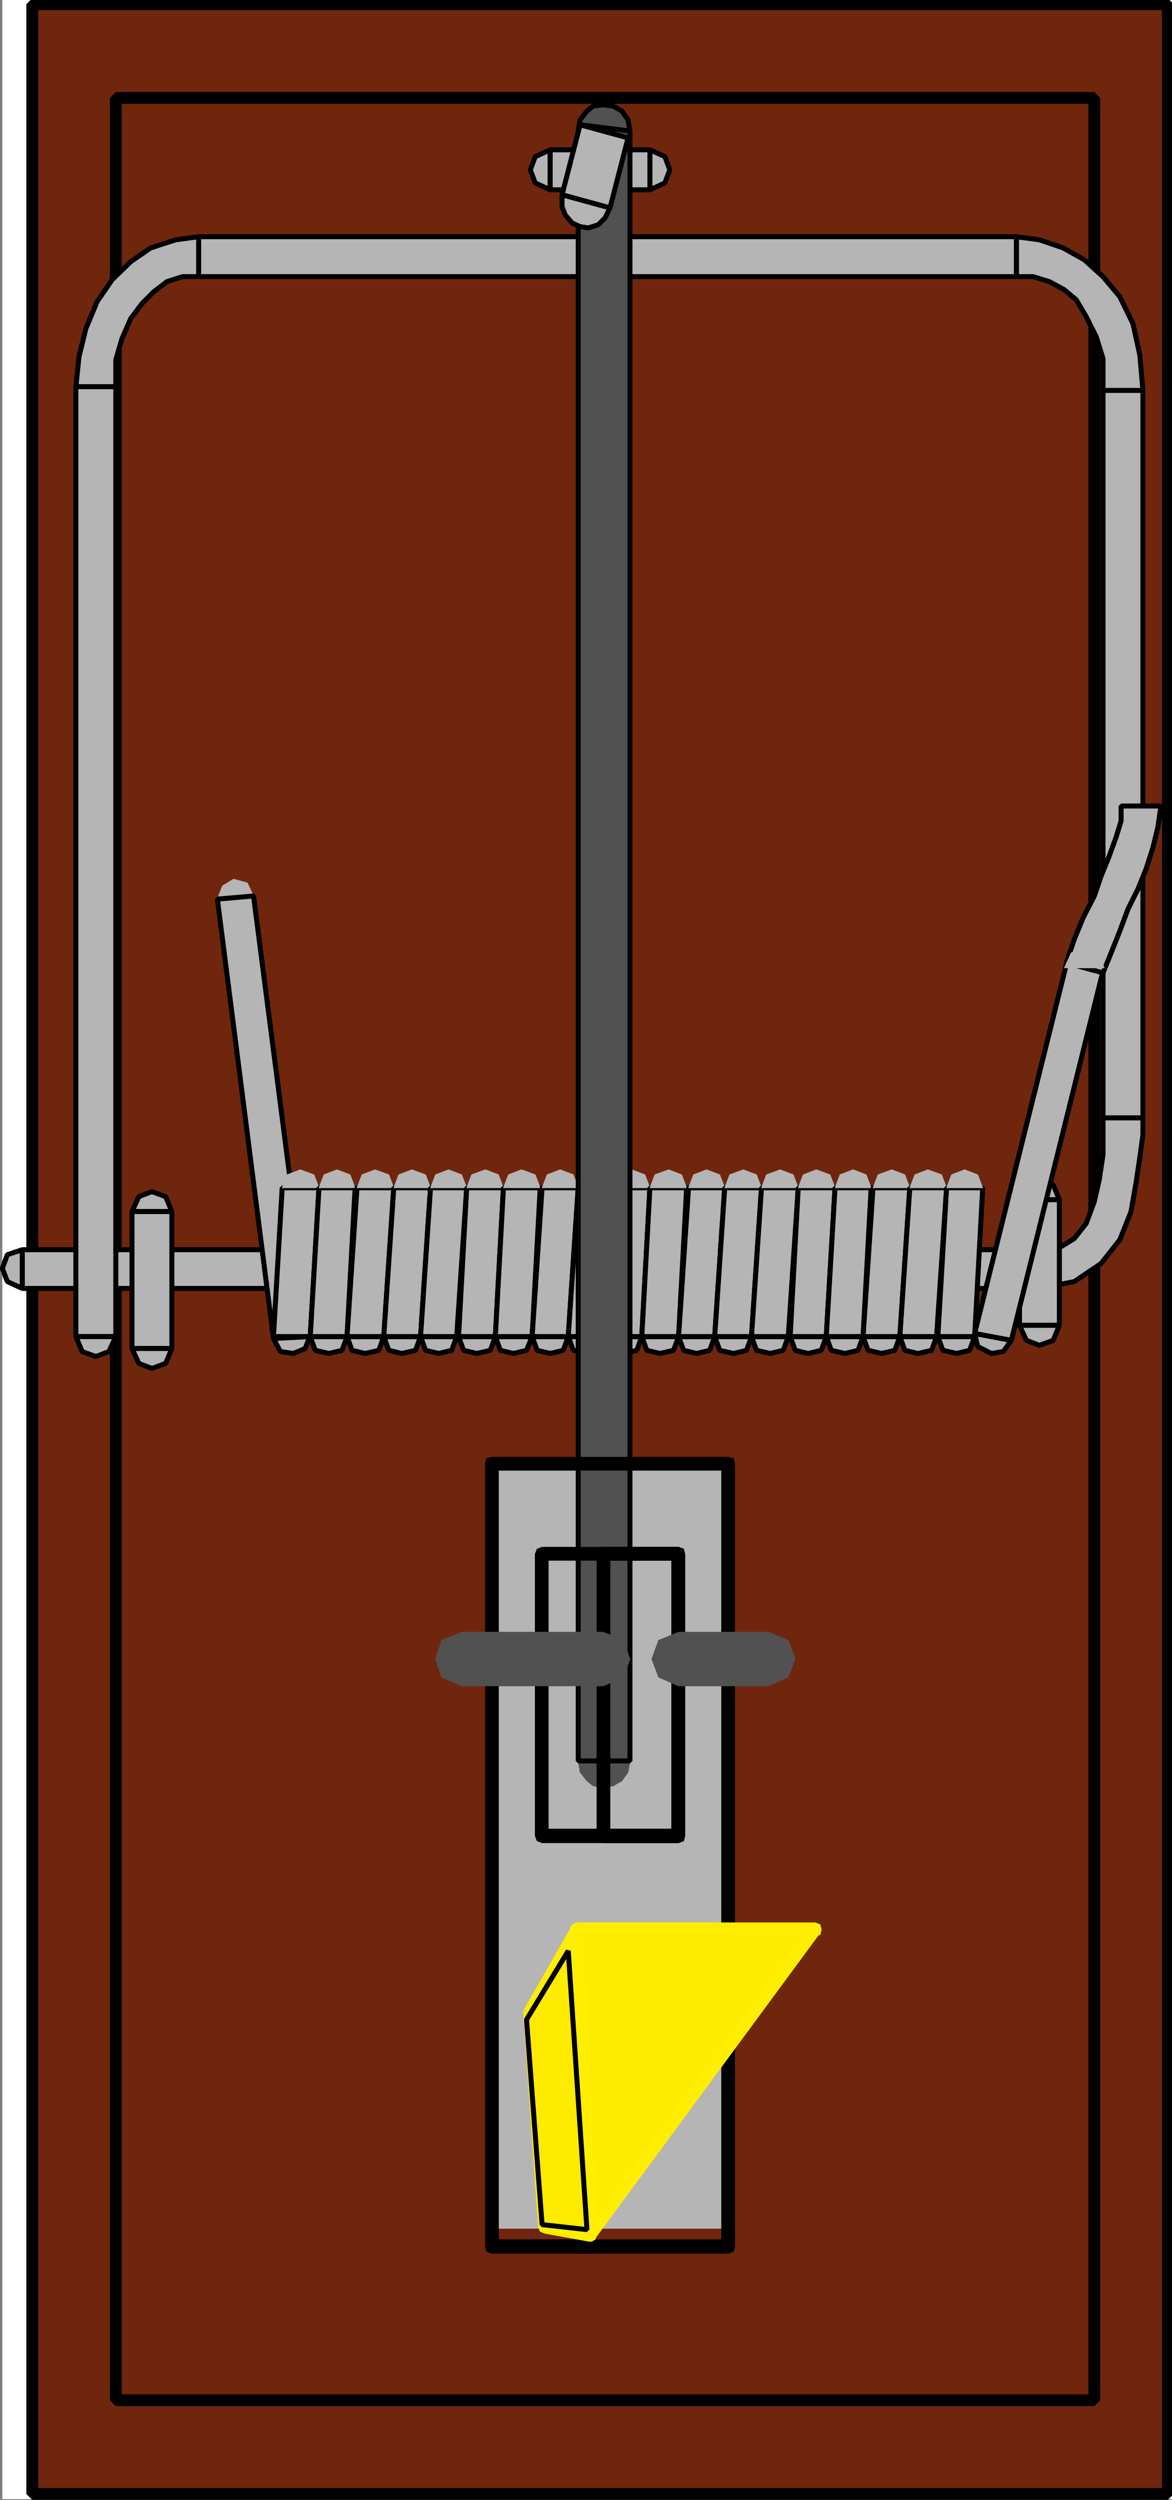
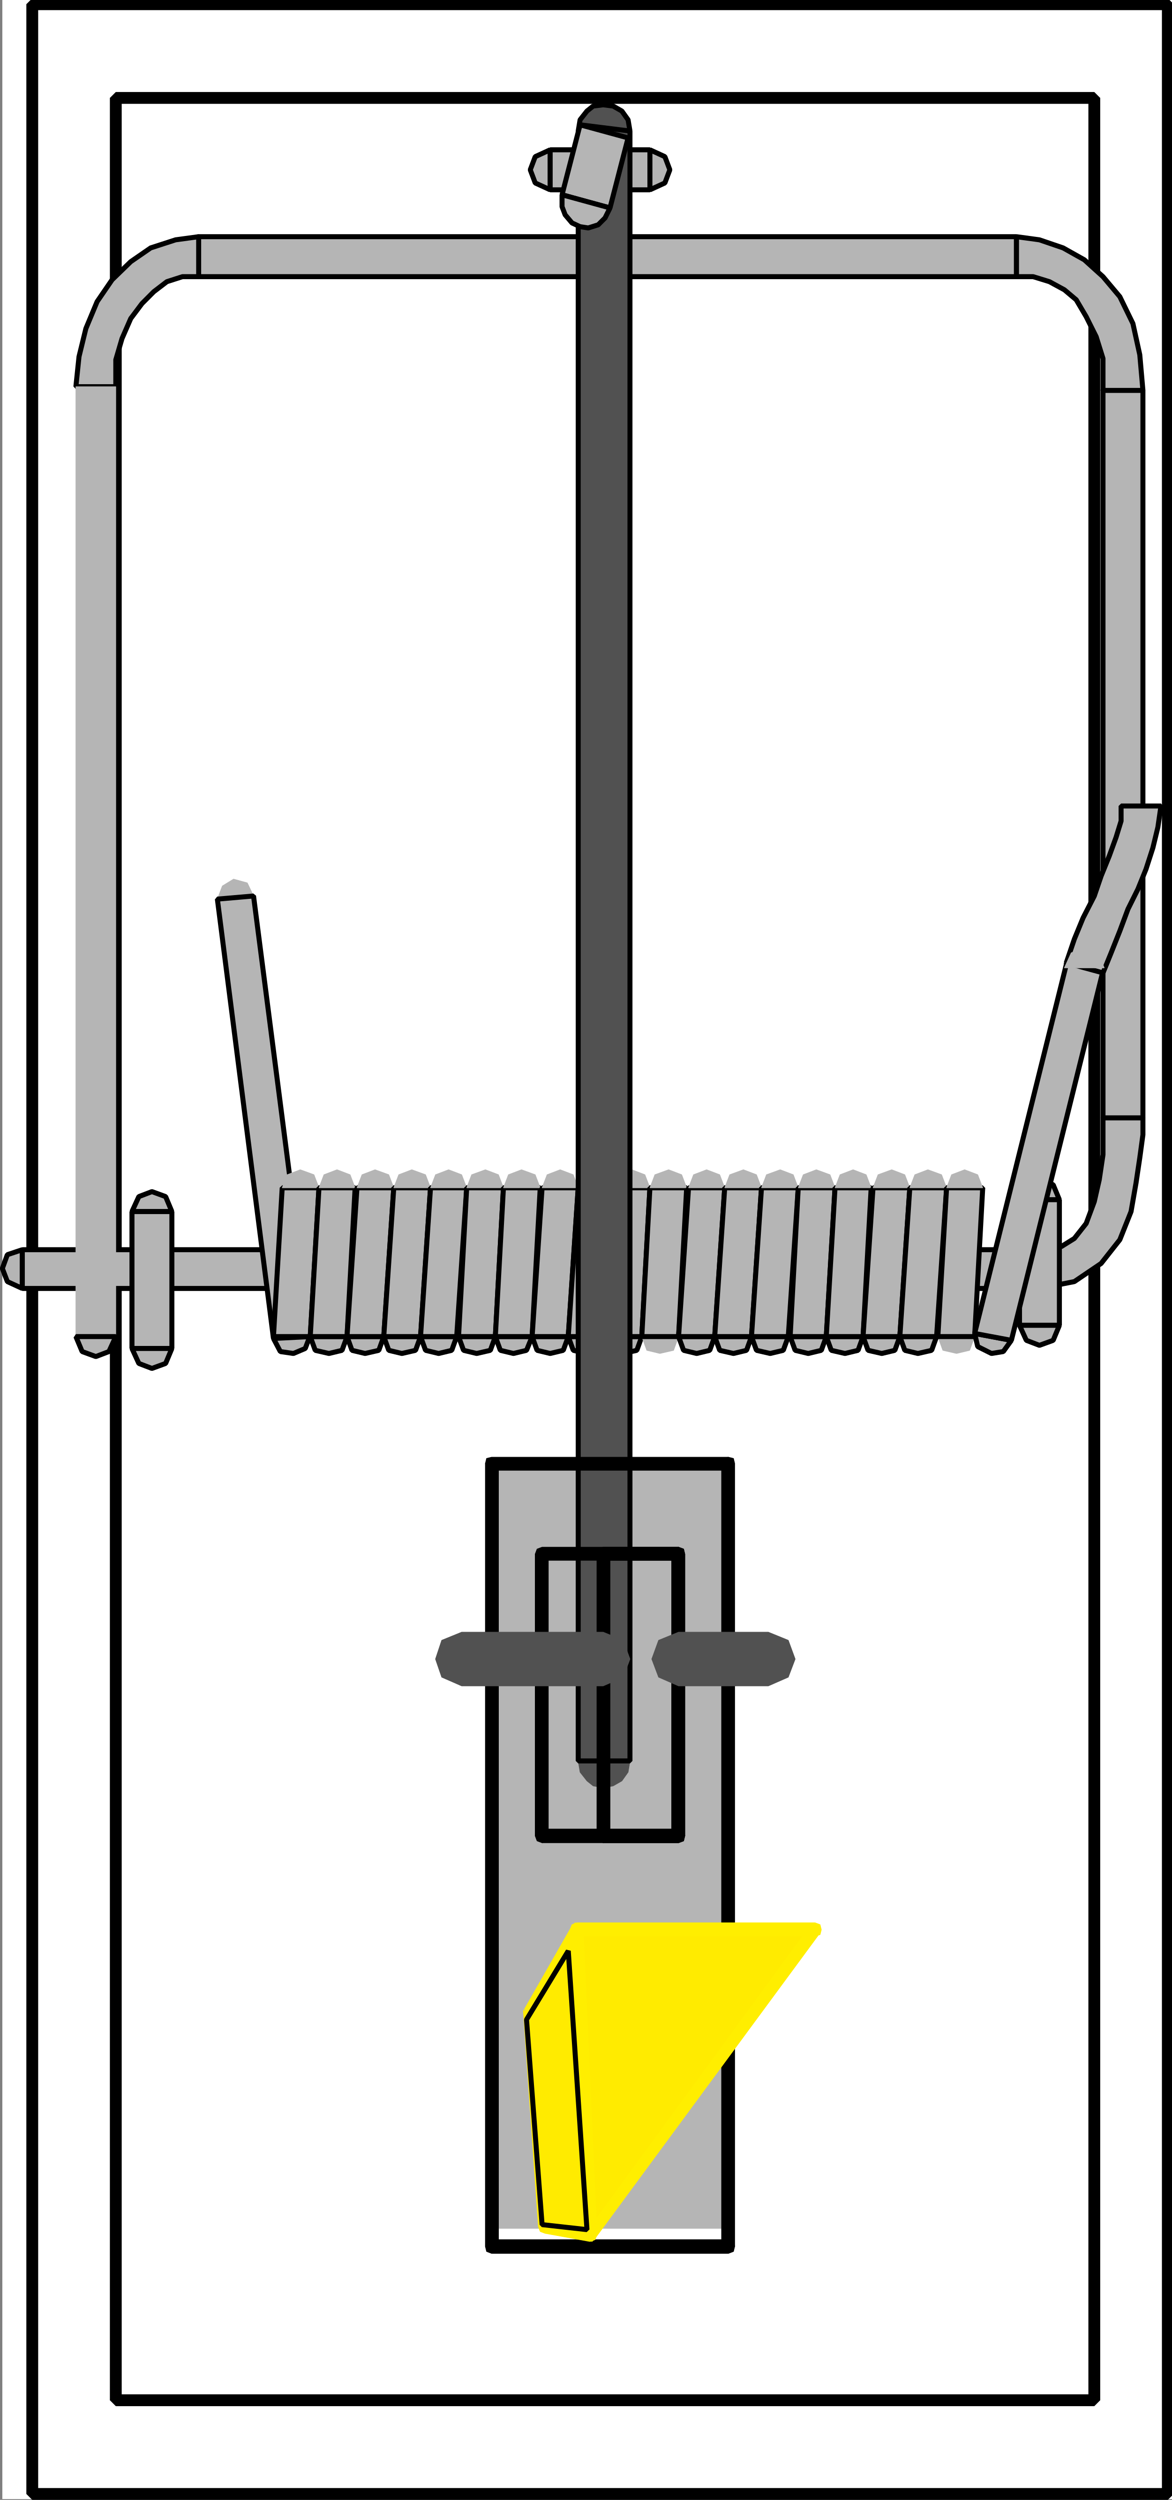
<svg xmlns="http://www.w3.org/2000/svg" width="1404.303" height="2993.281">
  <rect width="100%" height="100%" fill="#808080" stroke="none" />
  <defs>
    <clipPath id="a">
      <path d="M0 0h1401.488v2993H0Zm0 0" />
    </clipPath>
    <clipPath id="b">
      <path d="M0 0h1401.488v2992.184H0Zm0 0" />
    </clipPath>
    <clipPath id="c">
      <path d="M25 0h1376.488v2994.79H25Zm0 0" />
    </clipPath>
  </defs>
  <g clip-path="url(#a)" transform="translate(2.815)">
    <path fill="#fff" d="M0 2992.184h1402.48V-.961H0Zm0 0" />
  </g>
  <g clip-path="url(#b)" transform="translate(2.815)">
    <path fill="#fff" fill-rule="evenodd" stroke="#fff" stroke-linecap="square" stroke-linejoin="bevel" stroke-miterlimit="10" stroke-width=".729" d="M0 2992.184h1402.48V-.961H0Zm0 0" />
  </g>
-   <path fill="#70260c" fill-rule="evenodd" stroke="#70260c" stroke-linecap="square" stroke-linejoin="bevel" stroke-miterlimit="10" stroke-width=".729" d="M1399.303 2986.195V5.031H38.66v2981.164Zm0 0" />
  <g clip-path="url(#c)" transform="translate(2.815)">
    <path fill="none" stroke="#000" stroke-linecap="square" stroke-linejoin="bevel" stroke-miterlimit="10" stroke-width="14.171" d="M1396.488 2986.195V5.031H35.844v2981.164Zm0 0" />
  </g>
  <path fill="#b5b5b5" fill-rule="evenodd" stroke="#b5b5b5" stroke-linecap="square" stroke-linejoin="bevel" stroke-miterlimit="10" stroke-width=".729" d="M876.585 2668.176H593.526v-921.91h283.059zm0 0" />
  <path fill="none" stroke="#000" stroke-linecap="square" stroke-linejoin="bevel" stroke-miterlimit="10" stroke-width="14.171" d="M1311.202 2873.969V117.254H138.745v2756.715Zm0 0" />
  <path fill="#b5b5b5" fill-rule="evenodd" stroke="#b5b5b5" stroke-linecap="square" stroke-linejoin="bevel" stroke-miterlimit="10" stroke-width=".729" d="m26.73 1496.344-17.923 5.988-5.992 16.465 5.992 15.734 17.922 8.23zm0 0" />
  <path fill="none" stroke="#000" stroke-linecap="square" stroke-linejoin="bevel" stroke-miterlimit="10" stroke-width="5.992" d="m26.73 1496.344-17.923 5.988-5.992 16.465 5.992 15.734 17.922 8.23zm0 0" />
  <path fill="#b5b5b5" fill-rule="evenodd" stroke="#b5b5b5" stroke-linecap="square" stroke-linejoin="bevel" stroke-miterlimit="10" stroke-width=".729" d="M1245.452 1496.344H26.729v46.418h1218.723l17.922-8.23 5.992-15.735-5.992-16.465zm0 0" />
  <path fill="none" stroke="#000" stroke-linecap="square" stroke-linejoin="bevel" stroke-miterlimit="10" stroke-width="5.992" d="M1245.452 1496.344H26.729v46.418h1218.723l17.922-8.23 5.992-15.735-5.992-16.465zm0 0" />
  <path fill="#b5b5b5" fill-rule="evenodd" stroke="#b5b5b5" stroke-linecap="square" stroke-linejoin="bevel" stroke-miterlimit="10" stroke-width=".729" d="M1321.624 1338.48v44.13l-4.48 29.956-5.942 26.153-9.742 26.207-14.172 17.972-15.68 9.747-26.156 3.699v46.418l41.836-8.23 32.094-21.727 22.402-28.395 13.441-33.707 5.993-34.387 4.48-29.957 3.754-27.664v-20.215zm0 0" />
  <path fill="none" stroke="#000" stroke-linecap="square" stroke-linejoin="bevel" stroke-miterlimit="10" stroke-width="5.992" d="M1321.624 1338.48v44.13l-4.48 29.956-5.942 26.153-9.742 26.207-14.172 17.972-15.68 9.747-26.156 3.699v46.418l41.836-8.23 32.094-21.727 22.402-28.395 13.441-33.707 5.993-34.387 4.48-29.957 3.754-27.664v-20.215zm0 0" />
  <path fill="#b5b5b5" fill-rule="evenodd" stroke="#b5b5b5" stroke-linecap="square" stroke-linejoin="bevel" stroke-miterlimit="10" stroke-width=".729" d="M1321.624 467.473v871.007h47.828V467.474l-8.234-17.977-15.68-5.992-16.414 5.992zm0 0" />
  <path fill="none" stroke="#000" stroke-linecap="square" stroke-linejoin="bevel" stroke-miterlimit="10" stroke-width="5.992" d="M1321.624 467.473v871.007h47.828V467.474l-8.234-17.977-15.68-5.992-16.414 5.992zm0 0" />
  <path fill="#b5b5b5" fill-rule="evenodd" stroke="#b5b5b5" stroke-linecap="square" stroke-linejoin="bevel" stroke-miterlimit="10" stroke-width=".729" d="M1217.839 331.281h20.164l19.433 5.992 17.922 9.743 14.172 11.93 11.93 20.214 11.984 23.969 8.18 26.152v38.192h47.828l-3.754-42.672-8.23-37.406-15.684-32.149-20.16-23.965-22.403-20.215-25.375-14.222-28.394-9.692-27.613-3.75zm0 0" />
  <path fill="none" stroke="#000" stroke-linecap="square" stroke-linejoin="bevel" stroke-miterlimit="10" stroke-width="5.992" d="M1217.839 331.281h20.164l19.433 5.992 17.922 9.743 14.172 11.93 11.93 20.214 11.984 23.969 8.18 26.152v38.192h47.828l-3.754-42.672-8.23-37.406-15.684-32.149-20.16-23.965-22.403-20.215-25.375-14.222-28.394-9.692-27.613-3.75zm0 0" />
  <path fill="#b5b5b5" fill-rule="evenodd" stroke="#b5b5b5" stroke-linecap="square" stroke-linejoin="bevel" stroke-miterlimit="10" stroke-width=".729" d="M238.046 331.281h979.793v-47.879H238.046l-17.922 7.45-5.992 16.464 5.992 15.735zm0 0" />
  <path fill="none" stroke="#000" stroke-linecap="square" stroke-linejoin="bevel" stroke-miterlimit="10" stroke-width="5.992" d="M238.046 331.281h979.793v-47.879H238.046l-17.922 7.45-5.992 16.464 5.992 15.735zm0 0" />
  <path fill="#b5b5b5" fill-rule="evenodd" stroke="#b5b5b5" stroke-linecap="square" stroke-linejoin="bevel" stroke-miterlimit="10" stroke-width=".729" d="M138.745 462.992v-32.199l7.449-25.426 10.473-23.965 13.441-17.922 14.172-14.222 15.68-11.985 18.652-5.992h19.434v-47.879l-27.614 3.75-29.902 9.692-23.863 16.465-22.403 21.722-17.922 26.157-13.441 32.199-8.234 33.656-3.75 35.95zm0 0" />
  <path fill="none" stroke="#000" stroke-linecap="square" stroke-linejoin="bevel" stroke-miterlimit="10" stroke-width="5.992" d="M138.745 462.992v-32.199l7.449-25.426 10.473-23.965 13.441-17.922 14.172-14.222 15.68-11.985 18.652-5.992h19.434v-47.879l-27.614 3.75-29.902 9.692-23.863 16.465-22.403 21.722-17.922 26.157-13.441 32.199-8.234 33.656-3.75 35.95zm0 0" />
  <path fill="#b5b5b5" fill-rule="evenodd" stroke="#b5b5b5" stroke-linecap="square" stroke-linejoin="bevel" stroke-miterlimit="10" stroke-width=".729" d="M114.83 1600.387h23.915V462.992H90.917v1137.395Zm0 0" />
-   <path fill="none" stroke="#000" stroke-linecap="square" stroke-linejoin="bevel" stroke-miterlimit="10" stroke-width="5.992" d="M114.83 1600.387h23.915V462.992H90.917v1137.395Zm0 0" />
  <path fill="#b5b5b5" fill-rule="evenodd" stroke="#b5b5b5" stroke-linecap="square" stroke-linejoin="bevel" stroke-miterlimit="10" stroke-width=".729" d="m90.917 1600.387 7.5 17.922 16.414 5.992 15.68-5.992 8.234-17.922zm0 0" />
  <path fill="none" stroke="#000" stroke-linecap="square" stroke-linejoin="bevel" stroke-miterlimit="10" stroke-width="5.992" d="m90.917 1600.387 7.5 17.922 16.414 5.992 15.68-5.992 8.234-17.922zm0 0" />
  <path fill="#b5b5b5" fill-rule="evenodd" stroke="#b5b5b5" stroke-linecap="square" stroke-linejoin="bevel" stroke-miterlimit="10" stroke-width=".729" d="m205.952 1450.703-7.5-17.922-16.414-5.992-15.68 5.992-8.234 17.922zm0 0" />
  <path fill="none" stroke="#000" stroke-linecap="square" stroke-linejoin="bevel" stroke-miterlimit="10" stroke-width="5.992" d="m205.952 1450.703-7.5-17.922-16.414-5.992-15.68 5.992-8.234 17.922zm0 0" />
  <path fill="#b5b5b5" fill-rule="evenodd" stroke="#b5b5b5" stroke-linecap="square" stroke-linejoin="bevel" stroke-miterlimit="10" stroke-width=".729" d="M182.038 1614.61h23.914v-163.907h-47.828v163.906zm0 0" />
  <path fill="none" stroke="#000" stroke-linecap="square" stroke-linejoin="bevel" stroke-miterlimit="10" stroke-width="5.992" d="M182.038 1614.61h23.914v-163.907h-47.828v163.906zm0 0" />
  <path fill="#b5b5b5" fill-rule="evenodd" stroke="#b5b5b5" stroke-linecap="square" stroke-linejoin="bevel" stroke-miterlimit="10" stroke-width=".729" d="m158.124 1614.61 8.234 17.921 15.68 5.992 16.414-5.992 7.5-17.922zm0 0" />
  <path fill="none" stroke="#000" stroke-linecap="square" stroke-linejoin="bevel" stroke-miterlimit="10" stroke-width="5.992" d="m158.124 1614.61 8.234 17.921 15.68 5.992 16.414-5.992 7.5-17.922zm0 0" />
  <path fill="#b5b5b5" fill-rule="evenodd" stroke="#b5b5b5" stroke-linecap="square" stroke-linejoin="bevel" stroke-miterlimit="10" stroke-width=".729" d="m1269.366 1436.48-7.45-17.925-16.464-5.989-15.684 5.989-8.18 17.925zm0 0" />
  <path fill="none" stroke="#000" stroke-linecap="square" stroke-linejoin="bevel" stroke-miterlimit="10" stroke-width="5.992" d="m1269.366 1436.48-7.45-17.925-16.464-5.989-15.684 5.989-8.18 17.925zm0 0" />
  <path fill="#b5b5b5" fill-rule="evenodd" stroke="#b5b5b5" stroke-linecap="square" stroke-linejoin="bevel" stroke-miterlimit="10" stroke-width=".729" d="M1245.452 1586.89h23.914v-150.41h-47.777v150.41zm0 0" />
  <path fill="none" stroke="#000" stroke-linecap="square" stroke-linejoin="bevel" stroke-miterlimit="10" stroke-width="5.992" d="M1245.452 1586.89h23.914v-150.41h-47.777v150.41zm0 0" />
  <path fill="#b5b5b5" fill-rule="evenodd" stroke="#b5b5b5" stroke-linecap="square" stroke-linejoin="bevel" stroke-miterlimit="10" stroke-width=".729" d="m1221.589 1586.89 8.18 17.977 15.683 5.992 16.465-5.992 7.449-17.976zm0 0" />
  <path fill="none" stroke="#000" stroke-linecap="square" stroke-linejoin="bevel" stroke-miterlimit="10" stroke-width="5.992" d="m1221.589 1586.89 8.18 17.977 15.683 5.992 16.465-5.992 7.449-17.976zm0 0" />
  <path fill="#b5b5b5" fill-rule="evenodd" stroke="#b5b5b5" stroke-linecap="square" stroke-linejoin="bevel" stroke-miterlimit="10" stroke-width=".729" d="m303.796 1072.82-7.5-15.68-16.414-4.534-13.442 8.234-5.992 15.73zm23.863 527.567 44.078-1.512-67.941-526.055-43.348 3.75 67.21 526.055 44.079-2.238-44.078 2.238 8.23 15.684 15.684 2.293 14.172-5.993 5.992-15.734zm0 0" />
  <path fill="none" stroke="#000" stroke-linecap="square" stroke-linejoin="bevel" stroke-miterlimit="10" stroke-width="5.992" d="m327.659 1600.387 44.078-1.512-67.941-526.055-43.348 3.75 67.21 526.055 44.079-2.238-44.078 2.238 8.23 15.684 15.684 2.293 14.172-5.993 5.992-15.734zm0 0" />
  <path fill="#b5b5b5" fill-rule="evenodd" stroke="#b5b5b5" stroke-linecap="square" stroke-linejoin="bevel" stroke-miterlimit="10" stroke-width=".729" d="M359.803 1422.254h-21.671l-10.473 178.133h44.078l10.469-178.133zm0 0" />
  <path fill="none" stroke="#000" stroke-linecap="square" stroke-linejoin="bevel" stroke-miterlimit="10" stroke-width="5.992" d="M359.803 1422.254h-21.671l-10.473 178.133h44.078l10.469-178.133zm0 0" />
  <path fill="#b5b5b5" fill-rule="evenodd" stroke="#b5b5b5" stroke-linecap="square" stroke-linejoin="bevel" stroke-miterlimit="10" stroke-width=".729" d="m382.206 1422.254-5.989-15.68-16.414-5.992-15.68 5.992-5.991 15.68zm-10.469 178.133 5.988 16.46 16.414 3.755 15.68-3.754 5.992-16.461zm0 0" />
  <path fill="none" stroke="#000" stroke-linecap="square" stroke-linejoin="bevel" stroke-miterlimit="10" stroke-width="5.992" d="m371.737 1600.387 5.988 16.46 16.414 3.755 15.68-3.754 5.992-16.461zm0 0" />
  <path fill="#b5b5b5" fill-rule="evenodd" stroke="#b5b5b5" stroke-linecap="square" stroke-linejoin="bevel" stroke-miterlimit="10" stroke-width=".729" d="M403.83 1422.254h-21.624l-10.469 178.133h44.074l9.692-178.133zm0 0" />
  <path fill="none" stroke="#000" stroke-linecap="square" stroke-linejoin="bevel" stroke-miterlimit="10" stroke-width="5.992" d="M403.83 1422.254h-21.624l-10.469 178.133h44.074l9.692-178.133zm0 0" />
  <path fill="#b5b5b5" fill-rule="evenodd" stroke="#b5b5b5" stroke-linecap="square" stroke-linejoin="bevel" stroke-miterlimit="10" stroke-width=".729" d="m425.503 1422.254-5.993-15.68-15.68-5.992-15.683 5.992-5.941 15.68zm-9.692 178.133 5.942 16.46 15.68 3.755 16.464-3.754 5.938-16.461zm0 0" />
  <path fill="none" stroke="#000" stroke-linecap="square" stroke-linejoin="bevel" stroke-miterlimit="10" stroke-width="5.992" d="m415.811 1600.387 5.942 16.46 15.68 3.755 16.464-3.754 5.938-16.461zm0 0" />
  <path fill="#b5b5b5" fill-rule="evenodd" stroke="#b5b5b5" stroke-linecap="square" stroke-linejoin="bevel" stroke-miterlimit="10" stroke-width=".729" d="M449.417 1422.254H427.74l-11.93 178.133h44.024l11.984-178.133zm0 0" />
  <path fill="none" stroke="#000" stroke-linecap="square" stroke-linejoin="bevel" stroke-miterlimit="10" stroke-width="5.992" d="M449.417 1422.254H427.74l-11.93 178.133h44.024l11.984-178.133zm0 0" />
  <path fill="#b5b5b5" fill-rule="evenodd" stroke="#b5b5b5" stroke-linecap="square" stroke-linejoin="bevel" stroke-miterlimit="10" stroke-width=".729" d="m471.819 1422.254-5.992-15.68-16.41-5.992-15.684 5.992-5.992 15.68zm-11.984 178.133 5.992 16.46 15.683 3.755 16.41-3.754 5.993-16.461zm0 0" />
  <path fill="none" stroke="#000" stroke-linecap="square" stroke-linejoin="bevel" stroke-miterlimit="10" stroke-width="5.992" d="m459.835 1600.387 5.992 16.46 15.683 3.755 16.41-3.754 5.993-16.461zm0 0" />
  <path fill="#b5b5b5" fill-rule="evenodd" stroke="#b5b5b5" stroke-linecap="square" stroke-linejoin="bevel" stroke-miterlimit="10" stroke-width=".729" d="M493.44 1422.254h-21.62l-11.984 178.133h44.078l11.93-178.133zm0 0" />
  <path fill="none" stroke="#000" stroke-linecap="square" stroke-linejoin="bevel" stroke-miterlimit="10" stroke-width="5.992" d="M493.44 1422.254h-21.62l-11.984 178.133h44.078l11.93-178.133zm0 0" />
  <path fill="#b5b5b5" fill-rule="evenodd" stroke="#b5b5b5" stroke-linecap="square" stroke-linejoin="bevel" stroke-miterlimit="10" stroke-width=".729" d="m515.842 1422.254-5.937-15.68-16.465-5.992-15.68 5.992-5.941 15.68zm-11.929 178.133 5.992 16.46 15.68 3.755 15.683-3.754 5.942-16.461zm0 0" />
  <path fill="none" stroke="#000" stroke-linecap="square" stroke-linejoin="bevel" stroke-miterlimit="10" stroke-width="5.992" d="m503.913 1600.387 5.992 16.46 15.68 3.755 15.683-3.754 5.942-16.461zm0 0" />
  <path fill="#b5b5b5" fill-rule="evenodd" stroke="#b5b5b5" stroke-linecap="square" stroke-linejoin="bevel" stroke-miterlimit="10" stroke-width=".729" d="M537.518 1422.254h-21.676l-11.93 178.133h43.298l11.98-178.133zm0 0" />
  <path fill="none" stroke="#000" stroke-linecap="square" stroke-linejoin="bevel" stroke-miterlimit="10" stroke-width="5.992" d="M537.518 1422.254h-21.676l-11.93 178.133h43.298l11.98-178.133zm0 0" />
  <path fill="#b5b5b5" fill-rule="evenodd" stroke="#b5b5b5" stroke-linecap="square" stroke-linejoin="bevel" stroke-miterlimit="10" stroke-width=".729" d="m559.19 1422.254-5.992-15.68-15.68-5.992-15.683 5.992-5.993 15.68zm-9.742 178.133 5.992 16.46 15.684 3.755 16.41-3.754 5.992-16.461zm0 0" />
  <path fill="none" stroke="#000" stroke-linecap="square" stroke-linejoin="bevel" stroke-miterlimit="10" stroke-width="5.992" d="m549.448 1600.387 5.992 16.46 15.684 3.755 16.41-3.754 5.992-16.461zm0 0" />
  <path fill="#b5b5b5" fill-rule="evenodd" stroke="#b5b5b5" stroke-linecap="square" stroke-linejoin="bevel" stroke-miterlimit="10" stroke-width=".729" d="M581.592 1422.254H559.19l-9.742 178.133h44.078l9.691-178.133zm0 0" />
  <path fill="none" stroke="#000" stroke-linecap="square" stroke-linejoin="bevel" stroke-miterlimit="10" stroke-width="5.992" d="M581.592 1422.254H559.19l-9.742 178.133h44.078l9.691-178.133zm0 0" />
  <path fill="#b5b5b5" fill-rule="evenodd" stroke="#b5b5b5" stroke-linecap="square" stroke-linejoin="bevel" stroke-miterlimit="10" stroke-width=".729" d="m603.217 1422.254-5.94-15.68-15.685-5.992-16.46 5.992-5.942 15.68zm-9.691 178.133 5.992 16.46 15.68 3.755 15.684-3.754 6.718-16.461zm0 0" />
  <path fill="none" stroke="#000" stroke-linecap="square" stroke-linejoin="bevel" stroke-miterlimit="10" stroke-width="5.992" d="m593.526 1600.387 5.992 16.46 15.68 3.755 15.684-3.754 6.718-16.461zm0 0" />
  <path fill="#b5b5b5" fill-rule="evenodd" stroke="#b5b5b5" stroke-linecap="square" stroke-linejoin="bevel" stroke-miterlimit="10" stroke-width=".729" d="M624.89 1422.254h-21.673l-9.69 178.133H637.6l9.692-178.133zm0 0" />
  <path fill="none" stroke="#000" stroke-linecap="square" stroke-linejoin="bevel" stroke-miterlimit="10" stroke-width="5.992" d="M624.89 1422.254h-21.673l-9.69 178.133H637.6l9.692-178.133zm0 0" />
  <path fill="#b5b5b5" fill-rule="evenodd" stroke="#b5b5b5" stroke-linecap="square" stroke-linejoin="bevel" stroke-miterlimit="10" stroke-width=".729" d="m647.292 1422.254-5.993-15.68-16.41-5.992-15.683 5.992-5.989 15.68zm-9.692 178.133 5.942 16.46 15.68 3.755 15.683-3.754 5.992-16.461zm0 0" />
  <path fill="none" stroke="#000" stroke-linecap="square" stroke-linejoin="bevel" stroke-miterlimit="10" stroke-width="5.992" d="m637.6 1600.387 5.942 16.46 15.68 3.755 15.683-3.754 5.992-16.461zm0 0" />
  <path fill="#b5b5b5" fill-rule="evenodd" stroke="#b5b5b5" stroke-linecap="square" stroke-linejoin="bevel" stroke-miterlimit="10" stroke-width=".729" d="M671.206 1422.254h-21.672L637.6 1600.387h43.297l11.93-178.133zm0 0" />
  <path fill="none" stroke="#000" stroke-linecap="square" stroke-linejoin="bevel" stroke-miterlimit="10" stroke-width="5.992" d="M671.206 1422.254h-21.672L637.6 1600.387h43.297l11.93-178.133zm0 0" />
  <path fill="#b5b5b5" fill-rule="evenodd" stroke="#b5b5b5" stroke-linecap="square" stroke-linejoin="bevel" stroke-miterlimit="10" stroke-width=".729" d="m692.827 1422.254-5.938-15.68-15.683-5.992-15.684 5.992-5.988 15.68zm-11.93 178.133 5.992 16.46 16.41 3.755 13.442-3.754 5.992-16.461zm0 0" />
  <path fill="none" stroke="#000" stroke-linecap="square" stroke-linejoin="bevel" stroke-miterlimit="10" stroke-width="5.992" d="m680.897 1600.387 5.992 16.46 16.41 3.755 13.442-3.754 5.992-16.461zm0 0" />
  <path fill="#b5b5b5" fill-rule="evenodd" stroke="#b5b5b5" stroke-linecap="square" stroke-linejoin="bevel" stroke-miterlimit="10" stroke-width=".729" d="M712.99 1422.254h-20.163l-11.93 178.133h41.836l11.93-178.133zm0 0" />
  <path fill="none" stroke="#000" stroke-linecap="square" stroke-linejoin="bevel" stroke-miterlimit="10" stroke-width="5.992" d="M712.99 1422.254h-20.163l-11.93 178.133h41.836l11.93-178.133zm0 0" />
  <path fill="#b5b5b5" fill-rule="evenodd" stroke="#b5b5b5" stroke-linecap="square" stroke-linejoin="bevel" stroke-miterlimit="10" stroke-width=".729" d="m734.663 1422.254-5.992-15.68-15.68-5.992-14.172 5.992-5.992 15.68zm-9.692 178.133 5.942 16.46 15.683 3.755 16.461-3.754 5.942-16.461zm0 0" />
  <path fill="none" stroke="#000" stroke-linecap="square" stroke-linejoin="bevel" stroke-miterlimit="10" stroke-width="5.992" d="m724.971 1600.387 5.942 16.46 15.683 3.755 16.461-3.754 5.942-16.461zm0 0" />
  <path fill="#b5b5b5" fill-rule="evenodd" stroke="#b5b5b5" stroke-linecap="square" stroke-linejoin="bevel" stroke-miterlimit="10" stroke-width=".729" d="M757.065 1422.254h-22.402l-9.692 178.133H769l9.742-178.133zm0 0" />
  <path fill="none" stroke="#000" stroke-linecap="square" stroke-linejoin="bevel" stroke-miterlimit="10" stroke-width="5.992" d="M757.065 1422.254h-22.402l-9.692 178.133H769l9.742-178.133zm0 0" />
  <path fill="#b5b5b5" fill-rule="evenodd" stroke="#b5b5b5" stroke-linecap="square" stroke-linejoin="bevel" stroke-miterlimit="10" stroke-width=".729" d="m778.74 1422.254-5.991-15.68-15.684-5.992-16.41 5.992-5.992 15.68zm-9.741 178.133 5.992 16.46 15.68 3.755 16.414-3.754 5.988-16.461zm0 0" />
-   <path fill="none" stroke="#000" stroke-linecap="square" stroke-linejoin="bevel" stroke-miterlimit="10" stroke-width="5.992" d="m768.999 1600.387 5.992 16.46 15.68 3.755 16.414-3.754 5.988-16.461zm0 0" />
  <path fill="#b5b5b5" fill-rule="evenodd" stroke="#b5b5b5" stroke-linecap="square" stroke-linejoin="bevel" stroke-miterlimit="10" stroke-width=".729" d="M801.143 1422.254h-22.402l-9.742 178.133h44.074l9.691-178.133zm0 0" />
  <path fill="none" stroke="#000" stroke-linecap="square" stroke-linejoin="bevel" stroke-miterlimit="10" stroke-width="5.992" d="M801.143 1422.254h-22.402l-9.742 178.133h44.074l9.691-178.133zm0 0" />
  <path fill="#b5b5b5" fill-rule="evenodd" stroke="#b5b5b5" stroke-linecap="square" stroke-linejoin="bevel" stroke-miterlimit="10" stroke-width=".729" d="m822.764 1422.254-5.937-15.68-15.684-5.992-16.465 5.992-5.937 15.68zm-9.691 178.133 5.992 16.46 15.684 3.755 15.68-3.754 5.94-16.461zm0 0" />
  <path fill="none" stroke="#000" stroke-linecap="square" stroke-linejoin="bevel" stroke-miterlimit="10" stroke-width="5.992" d="m813.073 1600.387 5.992 16.46 15.684 3.755 15.68-3.754 5.94-16.461zm0 0" />
  <path fill="#b5b5b5" fill-rule="evenodd" stroke="#b5b5b5" stroke-linecap="square" stroke-linejoin="bevel" stroke-miterlimit="10" stroke-width=".729" d="M846.678 1422.254h-21.671l-11.934 178.133h43.297l11.984-178.133zm0 0" />
  <path fill="none" stroke="#000" stroke-linecap="square" stroke-linejoin="bevel" stroke-miterlimit="10" stroke-width="5.992" d="M846.678 1422.254h-21.671l-11.934 178.133h43.297l11.984-178.133zm0 0" />
  <path fill="#b5b5b5" fill-rule="evenodd" stroke="#b5b5b5" stroke-linecap="square" stroke-linejoin="bevel" stroke-miterlimit="10" stroke-width=".729" d="m868.354 1422.254-5.992-15.68-15.684-5.992-15.683 5.992-5.988 15.68zm-11.984 178.133 5.992 16.46 16.46 3.755 15.685-3.754 5.94-16.461zm0 0" />
  <path fill="none" stroke="#000" stroke-linecap="square" stroke-linejoin="bevel" stroke-miterlimit="10" stroke-width="5.992" d="m856.37 1600.387 5.992 16.46 16.46 3.755 15.685-3.754 5.94-16.461zm0 0" />
  <path fill="#b5b5b5" fill-rule="evenodd" stroke="#b5b5b5" stroke-linecap="square" stroke-linejoin="bevel" stroke-miterlimit="10" stroke-width=".729" d="M890.757 1422.254h-22.403l-11.984 178.133h44.078l11.98-178.133zm0 0" />
  <path fill="none" stroke="#000" stroke-linecap="square" stroke-linejoin="bevel" stroke-miterlimit="10" stroke-width="5.992" d="M890.757 1422.254h-22.403l-11.984 178.133h44.078l11.98-178.133zm0 0" />
  <path fill="#b5b5b5" fill-rule="evenodd" stroke="#b5b5b5" stroke-linecap="square" stroke-linejoin="bevel" stroke-miterlimit="10" stroke-width=".729" d="m912.428 1422.254-5.992-15.68-15.68-5.992-16.414 5.992-5.988 15.68zm-11.98 178.133 5.988 16.46 16.414 3.755 15.68-3.754 5.992-16.461zm0 0" />
  <path fill="none" stroke="#000" stroke-linecap="square" stroke-linejoin="bevel" stroke-miterlimit="10" stroke-width="5.992" d="m900.448 1600.387 5.988 16.46 16.414 3.755 15.68-3.754 5.992-16.461zm0 0" />
  <path fill="#b5b5b5" fill-rule="evenodd" stroke="#b5b5b5" stroke-linecap="square" stroke-linejoin="bevel" stroke-miterlimit="10" stroke-width=".729" d="M934.83 1422.254h-22.402l-11.98 178.133h44.074l11.93-178.133zm0 0" />
  <path fill="none" stroke="#000" stroke-linecap="square" stroke-linejoin="bevel" stroke-miterlimit="10" stroke-width="5.992" d="M934.83 1422.254h-22.402l-11.98 178.133h44.074l11.93-178.133zm0 0" />
  <path fill="#b5b5b5" fill-rule="evenodd" stroke="#b5b5b5" stroke-linecap="square" stroke-linejoin="bevel" stroke-miterlimit="10" stroke-width=".729" d="m956.452 1422.254-5.938-15.68-15.683-5.992-16.461 5.992-5.942 15.68zm-9.688 178.133 5.989 16.46 15.683 3.755 15.684-3.754 5.937-16.461zm0 0" />
  <path fill="none" stroke="#000" stroke-linecap="square" stroke-linejoin="bevel" stroke-miterlimit="10" stroke-width="5.992" d="m946.764 1600.387 5.989 16.46 15.683 3.755 15.684-3.754 5.937-16.461zm0 0" />
  <path fill="#b5b5b5" fill-rule="evenodd" stroke="#b5b5b5" stroke-linecap="square" stroke-linejoin="bevel" stroke-miterlimit="10" stroke-width=".729" d="M978.128 1422.254h-21.676l-9.688 178.133h43.293l10.473-178.133Zm0 0" />
  <path fill="none" stroke="#000" stroke-linecap="square" stroke-linejoin="bevel" stroke-miterlimit="10" stroke-width="5.992" d="M978.128 1422.254h-21.676l-9.688 178.133h43.293l10.473-178.133Zm0 0" />
  <path fill="#b5b5b5" fill-rule="evenodd" stroke="#b5b5b5" stroke-linecap="square" stroke-linejoin="bevel" stroke-miterlimit="10" stroke-width=".729" d="m1000.53 1422.254-5.992-15.68-16.41-5.992-15.684 5.992-5.992 15.68zm-10.473 178.133 5.992 16.46 16.41 3.755 15.684-3.754 5.992-16.461zm0 0" />
  <path fill="none" stroke="#000" stroke-linecap="square" stroke-linejoin="bevel" stroke-miterlimit="10" stroke-width="5.992" d="m990.057 1600.387 5.992 16.46 16.41 3.755 15.684-3.754 5.992-16.461zm0 0" />
  <path fill="#b5b5b5" fill-rule="evenodd" stroke="#b5b5b5" stroke-linecap="square" stroke-linejoin="bevel" stroke-miterlimit="10" stroke-width=".729" d="M1022.202 1422.254h-21.672l-10.473 178.133h44.078l9.692-178.133zm0 0" />
  <path fill="none" stroke="#000" stroke-linecap="square" stroke-linejoin="bevel" stroke-miterlimit="10" stroke-width="5.992" d="M1022.202 1422.254h-21.672l-10.473 178.133h44.078l9.692-178.133zm0 0" />
  <path fill="#b5b5b5" fill-rule="evenodd" stroke="#b5b5b5" stroke-linecap="square" stroke-linejoin="bevel" stroke-miterlimit="10" stroke-width=".729" d="m1043.827 1422.254-5.942-15.68-15.683-5.992-15.68 5.992-5.992 15.68zm-9.692 178.133 5.993 16.46 16.41 3.755 15.683-3.754 5.989-16.461zm0 0" />
  <path fill="none" stroke="#000" stroke-linecap="square" stroke-linejoin="bevel" stroke-miterlimit="10" stroke-width="5.992" d="m1034.135 1600.387 5.993 16.46 16.41 3.755 15.683-3.754 5.989-16.461zm0 0" />
  <path fill="#b5b5b5" fill-rule="evenodd" stroke="#b5b5b5" stroke-linecap="square" stroke-linejoin="bevel" stroke-miterlimit="10" stroke-width=".729" d="M1068.467 1422.254h-22.402l-11.93 178.133h44.075l11.933-178.133zm0 0" />
  <path fill="none" stroke="#000" stroke-linecap="square" stroke-linejoin="bevel" stroke-miterlimit="10" stroke-width="5.992" d="M1068.467 1422.254h-22.402l-11.93 178.133h44.075l11.933-178.133zm0 0" />
  <path fill="#b5b5b5" fill-rule="evenodd" stroke="#b5b5b5" stroke-linecap="square" stroke-linejoin="bevel" stroke-miterlimit="10" stroke-width=".729" d="m1090.143 1422.254-5.992-15.68-15.684-5.992-16.41 5.992-5.992 15.68zm-11.933 178.133 5.941 16.46 15.684 3.755 16.46-3.754 5.942-16.461zm0 0" />
  <path fill="none" stroke="#000" stroke-linecap="square" stroke-linejoin="bevel" stroke-miterlimit="10" stroke-width="5.992" d="m1078.21 1600.387 5.941 16.46 15.684 3.755 16.46-3.754 5.942-16.461zm0 0" />
  <path fill="#b5b5b5" fill-rule="evenodd" stroke="#b5b5b5" stroke-linecap="square" stroke-linejoin="bevel" stroke-miterlimit="10" stroke-width=".729" d="M1111.815 1422.254h-21.672l-11.933 178.133h44.027l11.98-178.133zm0 0" />
  <path fill="none" stroke="#000" stroke-linecap="square" stroke-linejoin="bevel" stroke-miterlimit="10" stroke-width="5.992" d="M1111.815 1422.254h-21.672l-11.933 178.133h44.027l11.98-178.133zm0 0" />
  <path fill="#b5b5b5" fill-rule="evenodd" stroke="#b5b5b5" stroke-linecap="square" stroke-linejoin="bevel" stroke-miterlimit="10" stroke-width=".729" d="m1134.217 1422.254-5.992-15.68-16.41-5.992-15.68 5.992-5.992 15.68zm-10.472 178.133 5.992 16.46 16.414 3.755 15.68-3.754 5.992-16.461zm0 0" />
-   <path fill="none" stroke="#000" stroke-linecap="square" stroke-linejoin="bevel" stroke-miterlimit="10" stroke-width="5.992" d="m1123.745 1600.387 5.992 16.46 16.414 3.755 15.68-3.754 5.992-16.461zm0 0" />
  <path fill="#b5b5b5" fill-rule="evenodd" stroke="#b5b5b5" stroke-linecap="square" stroke-linejoin="bevel" stroke-miterlimit="10" stroke-width=".729" d="M1155.839 1422.254h-21.621l-10.473 178.133h44.078l9.691-178.133zm0 0" />
  <path fill="none" stroke="#000" stroke-linecap="square" stroke-linejoin="bevel" stroke-miterlimit="10" stroke-width="5.992" d="M1155.839 1422.254h-21.621l-10.473 178.133h44.078l9.691-178.133zm0 0" />
  <path fill="#b5b5b5" fill-rule="evenodd" stroke="#b5b5b5" stroke-linecap="square" stroke-linejoin="bevel" stroke-miterlimit="10" stroke-width=".729" d="m1177.514 1422.254-5.992-15.68-15.683-5.992-15.68 5.992-5.941 15.68zm-9.691 174.379 3.7 15.734 16.464 8.235 14.172-2.293 9.687-13.442zm0 0" />
  <path fill="none" stroke="#000" stroke-linecap="square" stroke-linejoin="bevel" stroke-miterlimit="10" stroke-width="5.992" d="m1167.823 1596.633 3.7 15.734 16.464 8.235 14.172-2.293 9.687-13.442zm0 0" />
  <path fill="#b5b5b5" fill-rule="evenodd" stroke="#b5b5b5" stroke-linecap="square" stroke-linejoin="bevel" stroke-miterlimit="10" stroke-width=".729" d="M1277.596 1152.898v2.243l-109.773 441.492 44.023 8.234 109.778-442.226v2.242-2.242l-4.48-17.973-13.442-8.234-16.414 4.48-9.692 14.227zm0 0" />
  <path fill="none" stroke="#000" stroke-linecap="square" stroke-linejoin="bevel" stroke-miterlimit="10" stroke-width="5.992" d="M1277.596 1152.898v2.243l-109.773 441.492 44.023 8.234 109.778-442.226v2.242-2.242l-4.48-17.973-13.442-8.234-16.414 4.48-9.692 14.227zm0 0" />
  <path fill="#b5b5b5" fill-rule="evenodd" stroke="#b5b5b5" stroke-linecap="square" stroke-linejoin="bevel" stroke-miterlimit="10" stroke-width=".729" d="M1343.296 965.078v17.973l-5.993 19.433-8.18 22.457-9.741 23.965-8.18 23.914-13.442 26.207-10.472 25.426-9.692 28.445 44.028 11.985 9.742-23.969 10.418-26.203 9.742-26.156 11.934-23.965 9.691-23.914 8.23-25.477 5.993-24.695 3.699-25.426zm0 0" />
  <path fill="none" stroke="#000" stroke-linecap="square" stroke-linejoin="bevel" stroke-miterlimit="10" stroke-width="5.992" d="M1343.296 965.078v17.973l-5.993 19.433-8.18 22.457-9.741 23.965-8.18 23.914-13.442 26.207-10.472 25.426-9.692 28.445 44.028 11.985 9.742-23.969 10.418-26.203 9.742-26.156 11.934-23.965 9.691-23.914 8.23-25.477 5.993-24.695 3.699-25.426zm0 0" />
  <path fill="#b5b5b5" fill-rule="evenodd" stroke="#b5b5b5" stroke-linecap="square" stroke-linejoin="bevel" stroke-miterlimit="10" stroke-width=".729" d="m1323.131 1158.89-7.449-17.976-16.46-5.988-15.684 5.988-8.18 17.977zm-663.91-979.53-17.922 8.23-5.937 15.734 5.937 15.735 17.922 8.23zm0 0" />
  <path fill="none" stroke="#000" stroke-linecap="square" stroke-linejoin="bevel" stroke-miterlimit="10" stroke-width="5.992" d="m659.221 179.36-17.922 8.23-5.937 15.734 5.937 15.735 17.922 8.23zm0 0" />
  <path fill="#b5b5b5" fill-rule="evenodd" stroke="#b5b5b5" stroke-linecap="square" stroke-linejoin="bevel" stroke-miterlimit="10" stroke-width=".729" d="M778.74 203.324V179.36H659.222v47.93h119.52zm0 0" />
  <path fill="none" stroke="#000" stroke-linecap="square" stroke-linejoin="bevel" stroke-miterlimit="10" stroke-width="5.992" d="M778.74 203.324V179.36H659.222v47.93h119.52zm0 0" />
  <path fill="#b5b5b5" fill-rule="evenodd" stroke="#b5b5b5" stroke-linecap="square" stroke-linejoin="bevel" stroke-miterlimit="10" stroke-width=".729" d="m778.74 227.29 17.923-8.231 5.937-15.735-5.937-15.734-17.922-8.23zm0 0" />
  <path fill="none" stroke="#000" stroke-linecap="square" stroke-linejoin="bevel" stroke-miterlimit="10" stroke-width="5.992" d="m778.74 227.29 17.923-8.231 5.937-15.735-5.937-15.734-17.922-8.23zm0 0" />
  <path fill="#515151" fill-rule="evenodd" stroke="#515151" stroke-linecap="square" stroke-linejoin="bevel" stroke-miterlimit="10" stroke-width=".729" d="m692.827 2108.465 2.242 13.441 8.23 10.473 7.45 5.992 11.984 2.238 11.93-2.238 10.472-5.992 7.45-10.473 2.242-13.441zm59.758-1943.328-59.758-8.235v1951.563h62V156.902l-59.758-7.449 59.758 7.45-2.242-13.442-7.45-10.473-10.472-5.992-11.93-1.508-11.984 1.508-7.45 5.992-8.23 10.473-2.242 13.441zm0 0" />
  <path fill="none" stroke="#000" stroke-linecap="square" stroke-linejoin="bevel" stroke-miterlimit="10" stroke-width="5.992" d="m752.585 165.137-59.758-8.235v1951.563h62V156.902l-59.758-7.449 59.758 7.45-2.242-13.442-7.45-10.473-10.472-5.992-11.93-1.508-11.984 1.508-7.45 5.992-8.23 10.473-2.242 13.441zm0 0" />
  <path fill="#b5b5b5" fill-rule="evenodd" stroke="#b5b5b5" stroke-linecap="square" stroke-linejoin="bevel" stroke-miterlimit="10" stroke-width=".729" d="m703.3 241.46 27.613 7.505 21.672-83.828-57.516-15.684-21.621 83.777zm0 0" />
  <path fill="none" stroke="#000" stroke-linecap="square" stroke-linejoin="bevel" stroke-miterlimit="10" stroke-width="5.992" d="m703.3 241.46 27.613 7.505 21.672-83.828-57.516-15.684-21.621 83.777zm0 0" />
  <path fill="#b5b5b5" fill-rule="evenodd" stroke="#b5b5b5" stroke-linecap="square" stroke-linejoin="bevel" stroke-miterlimit="10" stroke-width=".729" d="M673.448 233.23v14.223l3.7 9.742 8.23 9.743 9.691 4.48 9.742 1.512 11.93-3.75 8.23-8.235 5.942-11.98zm0 0" />
  <path fill="none" stroke="#000" stroke-linecap="square" stroke-linejoin="bevel" stroke-miterlimit="10" stroke-width="5.992" d="M673.448 233.23v14.223l3.7 9.742 8.23 9.743 9.691 4.48 9.742 1.512 11.93-3.75 8.23-8.235 5.942-11.98zm0 0" />
  <path fill="none" stroke="#b5b5b5" stroke-linecap="square" stroke-linejoin="bevel" stroke-miterlimit="10" stroke-width="6.721" d="M872.835 2689.902v-937.644h-283.79v937.644zm0 0" />
  <path fill-rule="evenodd" stroke="#000" stroke-linecap="square" stroke-linejoin="bevel" stroke-miterlimit="10" stroke-width=".729" d="m872.835 1760.488-8.235-8.23v937.644h15.684v-937.644l-7.45-7.45 7.45 7.45-1.461-5.992-5.988-1.457-5.993 1.457-2.242 5.992zm0 0" />
  <path fill-rule="evenodd" stroke="#000" stroke-linecap="square" stroke-linejoin="bevel" stroke-miterlimit="10" stroke-width=".729" d="m597.276 1752.258-8.23 8.23h283.789v-15.68h-283.79l-7.453 7.45 7.454-7.45-5.993 1.458-1.46 5.992 1.46 5.992 5.993 2.238zm0 0" />
  <path fill-rule="evenodd" stroke="#000" stroke-linecap="square" stroke-linejoin="bevel" stroke-miterlimit="10" stroke-width=".729" d="m589.046 2681.668 8.23 8.234v-937.644h-15.684v937.644l7.454 8.23-7.454-8.23 1.461 5.938 5.993 2.293 5.988-2.293 2.242-5.938zm0 0" />
  <path fill-rule="evenodd" stroke="#000" stroke-linecap="square" stroke-linejoin="bevel" stroke-miterlimit="10" stroke-width=".729" d="m864.6 2689.902 8.235-8.234h-283.79v16.465h283.79l7.449-8.23-7.45 8.23 5.989-2.293 1.46-5.938-1.46-5.992-5.988-2.242zm0 0" />
  <path fill="none" stroke="#000" stroke-linecap="square" stroke-linejoin="bevel" stroke-miterlimit="10" stroke-width="6.721" d="M813.073 2198.234v-337.453h-163.54v337.453zm0 0" />
  <path fill-rule="evenodd" stroke="#000" stroke-linecap="square" stroke-linejoin="bevel" stroke-miterlimit="10" stroke-width=".729" d="m813.073 1868.285-8.23-7.504v337.453h15.683v-337.453l-7.453-8.23 7.453 8.23-1.46-5.992-5.993-2.238-5.988 2.238-2.243 5.992zm0 0" />
  <path fill-rule="evenodd" stroke="#000" stroke-linecap="square" stroke-linejoin="bevel" stroke-miterlimit="10" stroke-width=".729" d="m656.983 1860.781-7.45 7.504h163.54v-15.734h-163.54l-8.234 8.23 8.235-8.23-5.992 2.238-2.243 5.992 2.243 5.992 5.992 1.512zm0 0" />
  <path fill-rule="evenodd" stroke="#000" stroke-linecap="square" stroke-linejoin="bevel" stroke-miterlimit="10" stroke-width=".729" d="m649.534 2190 7.45 8.234v-337.453h-15.685v337.453l8.235 8.23-8.235-8.23 2.243 5.989 5.992 2.242 5.988-2.242 1.461-5.989zm0 0" />
  <path fill-rule="evenodd" stroke="#000" stroke-linecap="square" stroke-linejoin="bevel" stroke-miterlimit="10" stroke-width=".729" d="m804.842 2198.234 8.23-8.234H649.535v16.465h163.539l7.453-8.23-7.453 8.23 5.992-2.242 1.461-5.989-1.46-5.992-5.993-2.242zm0 0" />
  <path fill="none" stroke="#000" stroke-linecap="square" stroke-linejoin="bevel" stroke-miterlimit="10" stroke-width="6.721" d="M813.073 2198.234v-337.453h-90.34v337.453zm0 0" />
  <path fill-rule="evenodd" stroke="#000" stroke-linecap="square" stroke-linejoin="bevel" stroke-miterlimit="10" stroke-width=".729" d="m813.073 1868.285-8.23-7.504v337.453h15.683v-337.453l-7.453-8.23 7.453 8.23-1.46-5.992-5.993-2.238-5.988 2.238-2.243 5.992zm0 0" />
  <path fill-rule="evenodd" stroke="#000" stroke-linecap="square" stroke-linejoin="bevel" stroke-miterlimit="10" stroke-width=".729" d="m730.913 1860.781-8.18 7.504h90.34v-15.734h-90.34l-7.504 8.23 7.504-8.23-5.992 2.238-1.512 5.992 1.512 5.992 5.992 1.512zm0 0" />
  <path fill-rule="evenodd" stroke="#000" stroke-linecap="square" stroke-linejoin="bevel" stroke-miterlimit="10" stroke-width=".729" d="m722.733 2190 8.18 8.234v-337.453h-15.684v337.453l7.504 8.23-7.504-8.23 1.512 5.989 5.992 2.242 5.938-2.242 2.242-5.989zm0 0" />
  <path fill-rule="evenodd" stroke="#000" stroke-linecap="square" stroke-linejoin="bevel" stroke-miterlimit="10" stroke-width=".729" d="m804.842 2198.234 8.23-8.234h-90.339v16.465h90.34l7.453-8.23-7.453 8.23 5.992-2.242 1.461-5.989-1.46-5.992-5.993-2.242zm0 0" />
  <path fill="#515151" fill-rule="evenodd" stroke="#515151" stroke-linecap="square" stroke-linejoin="bevel" stroke-miterlimit="10" stroke-width=".729" d="m722.733 2018.645 23.863-10.473 8.23-21.672-8.23-22.457-23.863-9.742zM553.198 1986.5v32.145h169.535V1954.3H553.198Zm0-32.2-23.914 9.743-7.45 22.457 7.45 21.672 23.914 10.473zm259.875 0-23.914 9.743-8.18 22.457 8.18 21.672 23.914 10.473zm107.535 32.2v-32.2H813.073v64.345h107.535zm0 32.145 23.914-10.473 8.23-21.672-8.23-22.457-23.914-9.742zm0 0" />
  <path fill="#ffeb00" fill-rule="evenodd" stroke="#ffeb00" stroke-linecap="square" stroke-linejoin="bevel" stroke-miterlimit="10" stroke-width=".729" d="M691.37 2310.508h285.246L707.05 2675.676zm0 0" />
  <path fill="none" stroke="#000" stroke-linecap="square" stroke-linejoin="bevel" stroke-miterlimit="10" stroke-width="5.992" d="M691.37 2310.508h285.246L707.05 2675.676zm0 0" />
  <path fill="#fe0" fill-rule="evenodd" stroke="#fe0" stroke-linecap="square" stroke-linejoin="bevel" stroke-miterlimit="10" stroke-width=".729" d="m982.608 2314.262-5.992-11.985H691.37v15.68h285.246l-5.938-11.93 5.938 11.93 5.992-1.457 1.512-5.992-1.512-5.992-5.992-2.239zm0 0" />
  <path fill="#fe0" fill-rule="evenodd" stroke="#fe0" stroke-linecap="square" stroke-linejoin="bevel" stroke-miterlimit="10" stroke-width=".729" d="m701.061 2675.676 11.93 4.48 269.617-365.894-11.93-8.235L703.3 2671.926l11.93 3.75-11.93-3.75v5.992l1.511 3.75 4.48 2.242 3.7-3.754zm0 0" />
  <path fill="#fe0" fill-rule="evenodd" stroke="#fe0" stroke-linecap="square" stroke-linejoin="bevel" stroke-miterlimit="10" stroke-width=".729" d="m691.37 2302.277-8.235 8.23 17.926 365.169h14.168l-16.41-365.168-7.45 7.449 7.45-7.45-1.512-5.991-5.937-2.239-5.992 2.239-2.243 5.992zm0 0" />
  <path fill="#fe0" fill-rule="evenodd" stroke="#fe0" stroke-linecap="square" stroke-linejoin="bevel" stroke-miterlimit="10" stroke-width=".729" d="M697.307 2314.262v-5.992l-2.238-3.754-5.941-2.239-3.75 3.75zm0 0" />
  <path fill="#fe0" fill-rule="evenodd" stroke="#fe0" stroke-linecap="square" stroke-linejoin="bevel" stroke-miterlimit="10" stroke-width=".729" d="m643.542 2407.781-2.243 4.48 56.008-98-11.93-8.234-56.007 98-2.242 3.754 2.242-3.754v5.993l3.75 4.48 4.48 1.512 3.7-3.75zm0 0" />
  <path fill="#ffeb00" fill-rule="evenodd" stroke="#ffeb00" stroke-linecap="square" stroke-linejoin="bevel" stroke-miterlimit="10" stroke-width=".729" d="m653.284 2657.703 8.18 8.23-17.922-258.152h-16.414l17.925 258.153 8.23 8.234-8.23-8.234 2.239 5.992 5.992 2.242 5.937-2.242 2.243-5.992zm0 0" />
  <path fill="#fe0" fill-rule="evenodd" stroke="#fe0" stroke-linecap="square" stroke-linejoin="bevel" stroke-miterlimit="10" stroke-width=".729" d="M707.05 2675.676v-7.5l-53.766-10.473v16.465l53.766 9.742zm0 8.234 5.94-2.242 2.24-5.992-2.24-5.989-5.94-1.511zm0 0" />
  <path fill="#ffeb00" fill-rule="evenodd" stroke="#ffeb00" stroke-linecap="square" stroke-linejoin="bevel" stroke-miterlimit="10" stroke-width=".729" d="m630.881 2418.25 50.016-82.316 22.403 333.753-53.766-5.992zm0 0" />
  <path fill="none" stroke="#000" stroke-linecap="square" stroke-linejoin="bevel" stroke-miterlimit="10" stroke-width="5.992" d="m630.881 2418.25 50.016-82.316 22.403 333.753-53.766-5.992zm0 0" />
</svg>